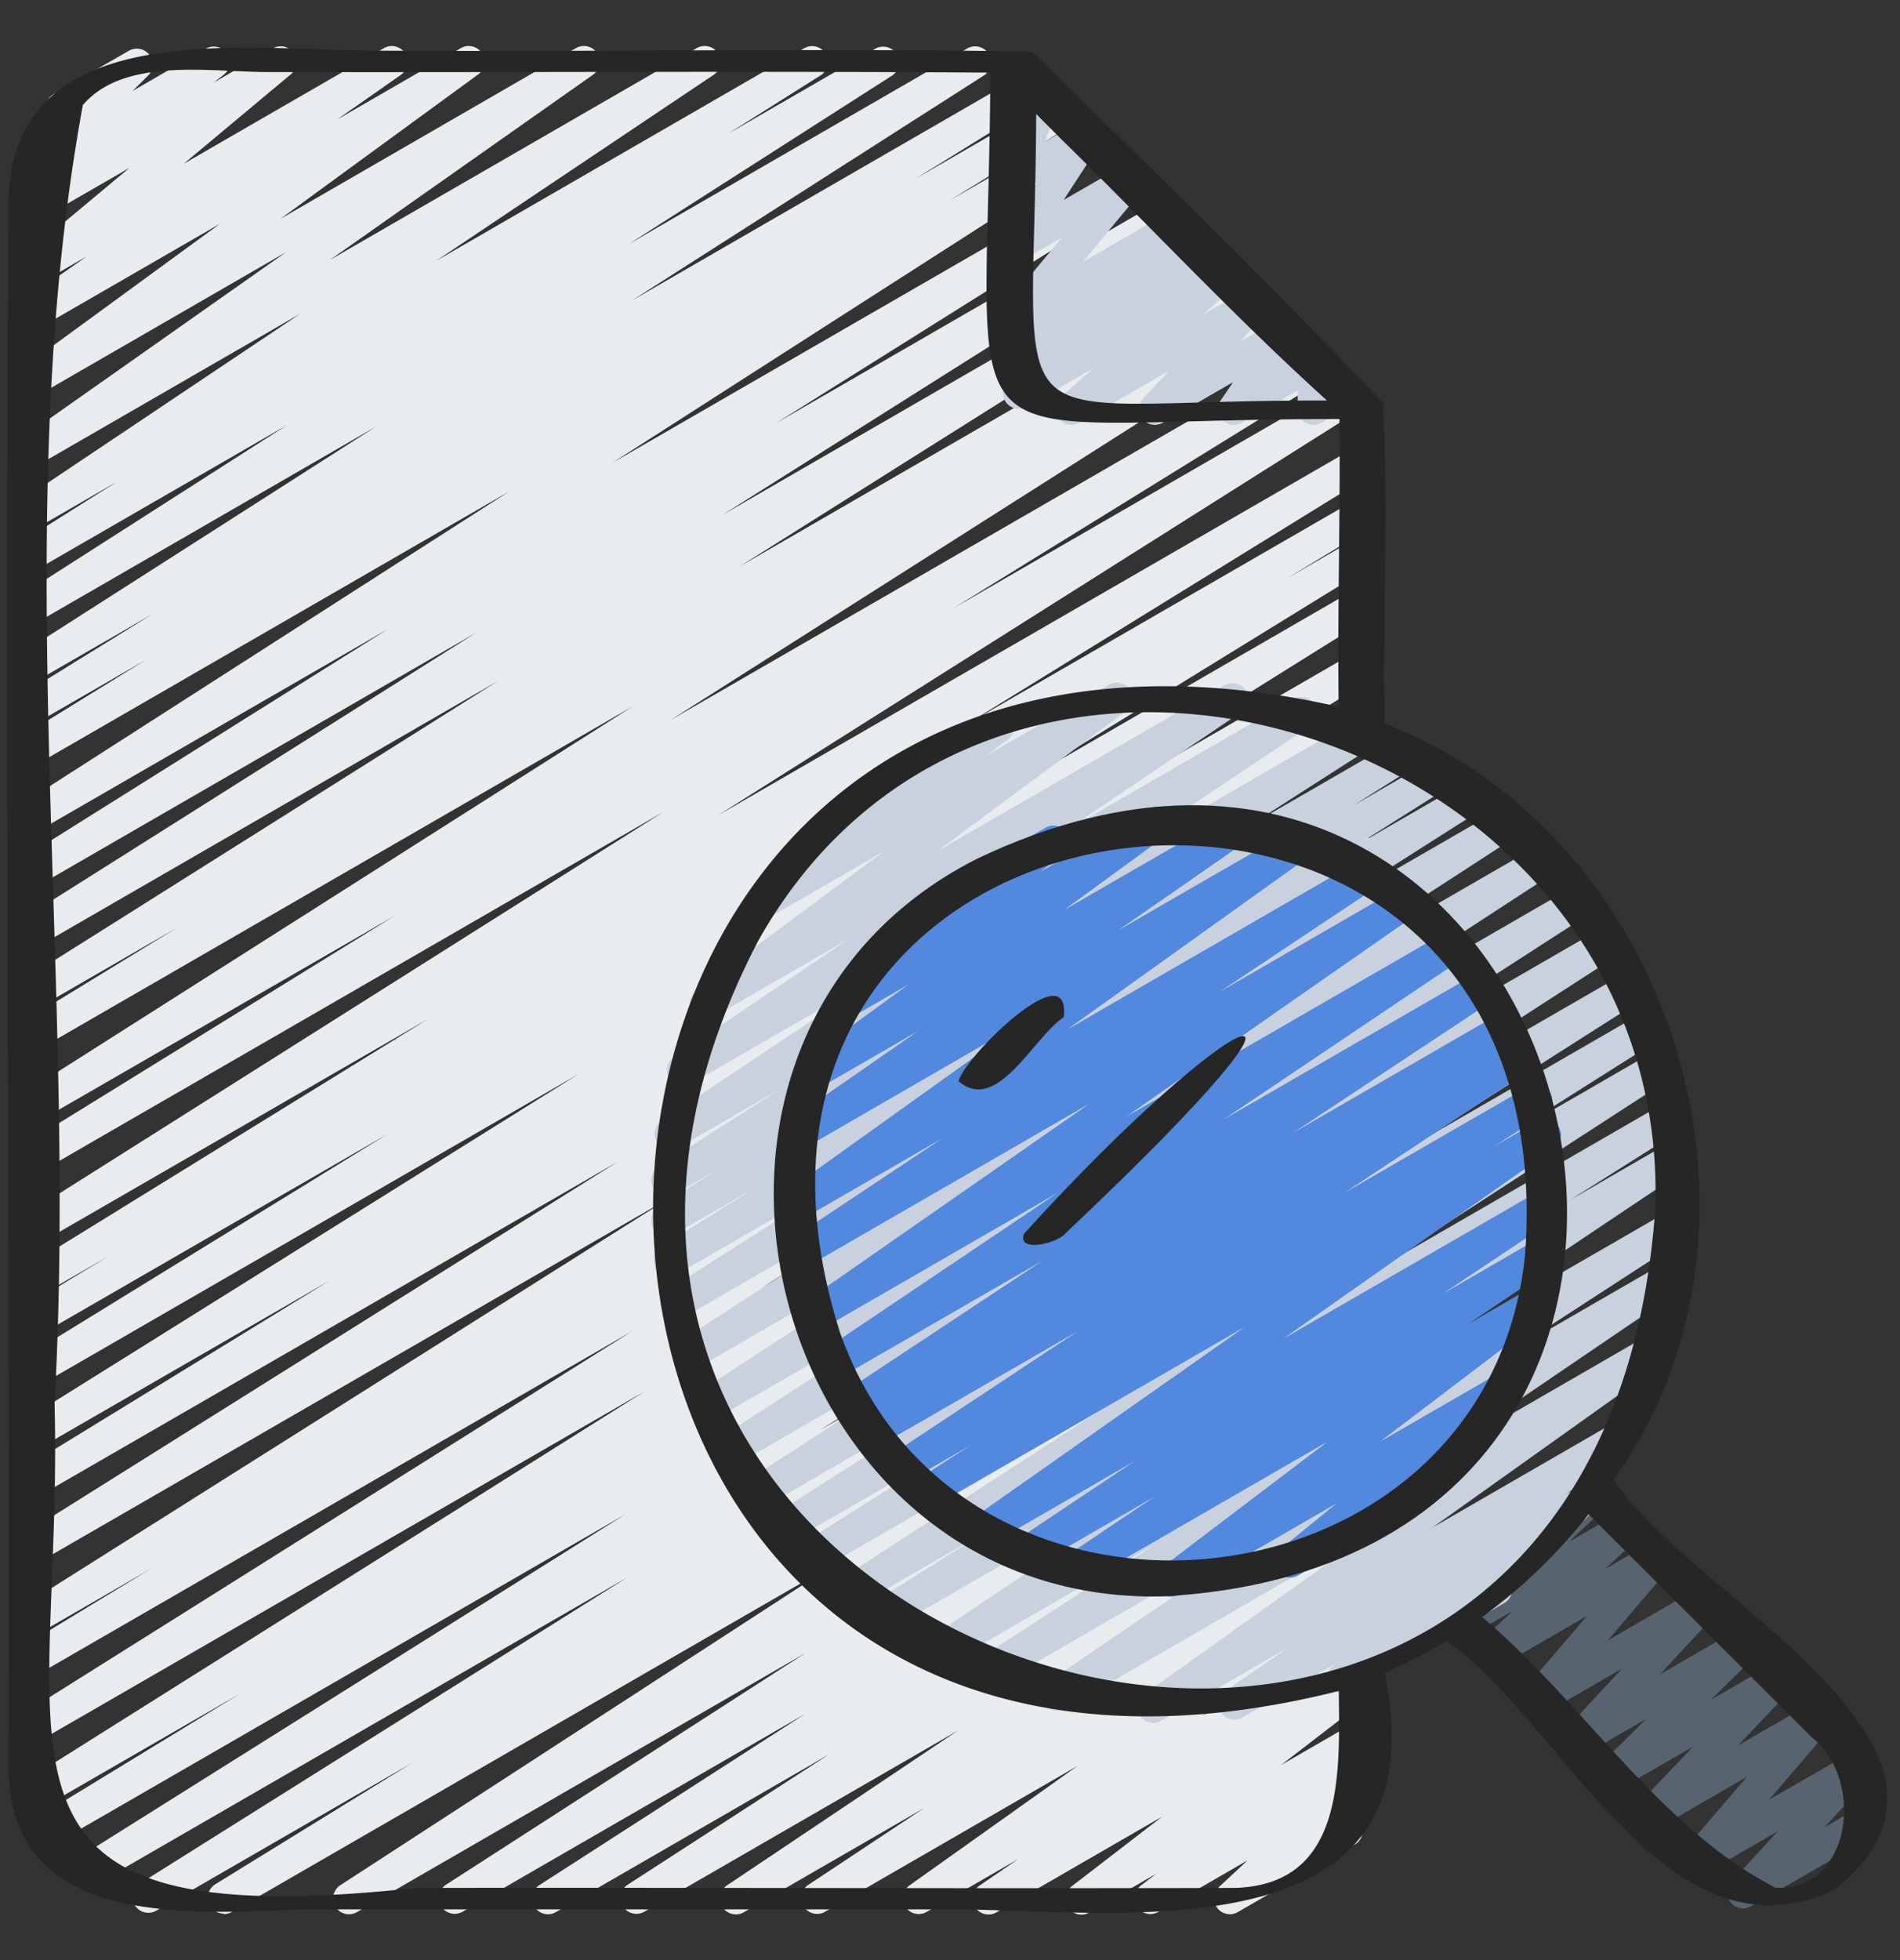
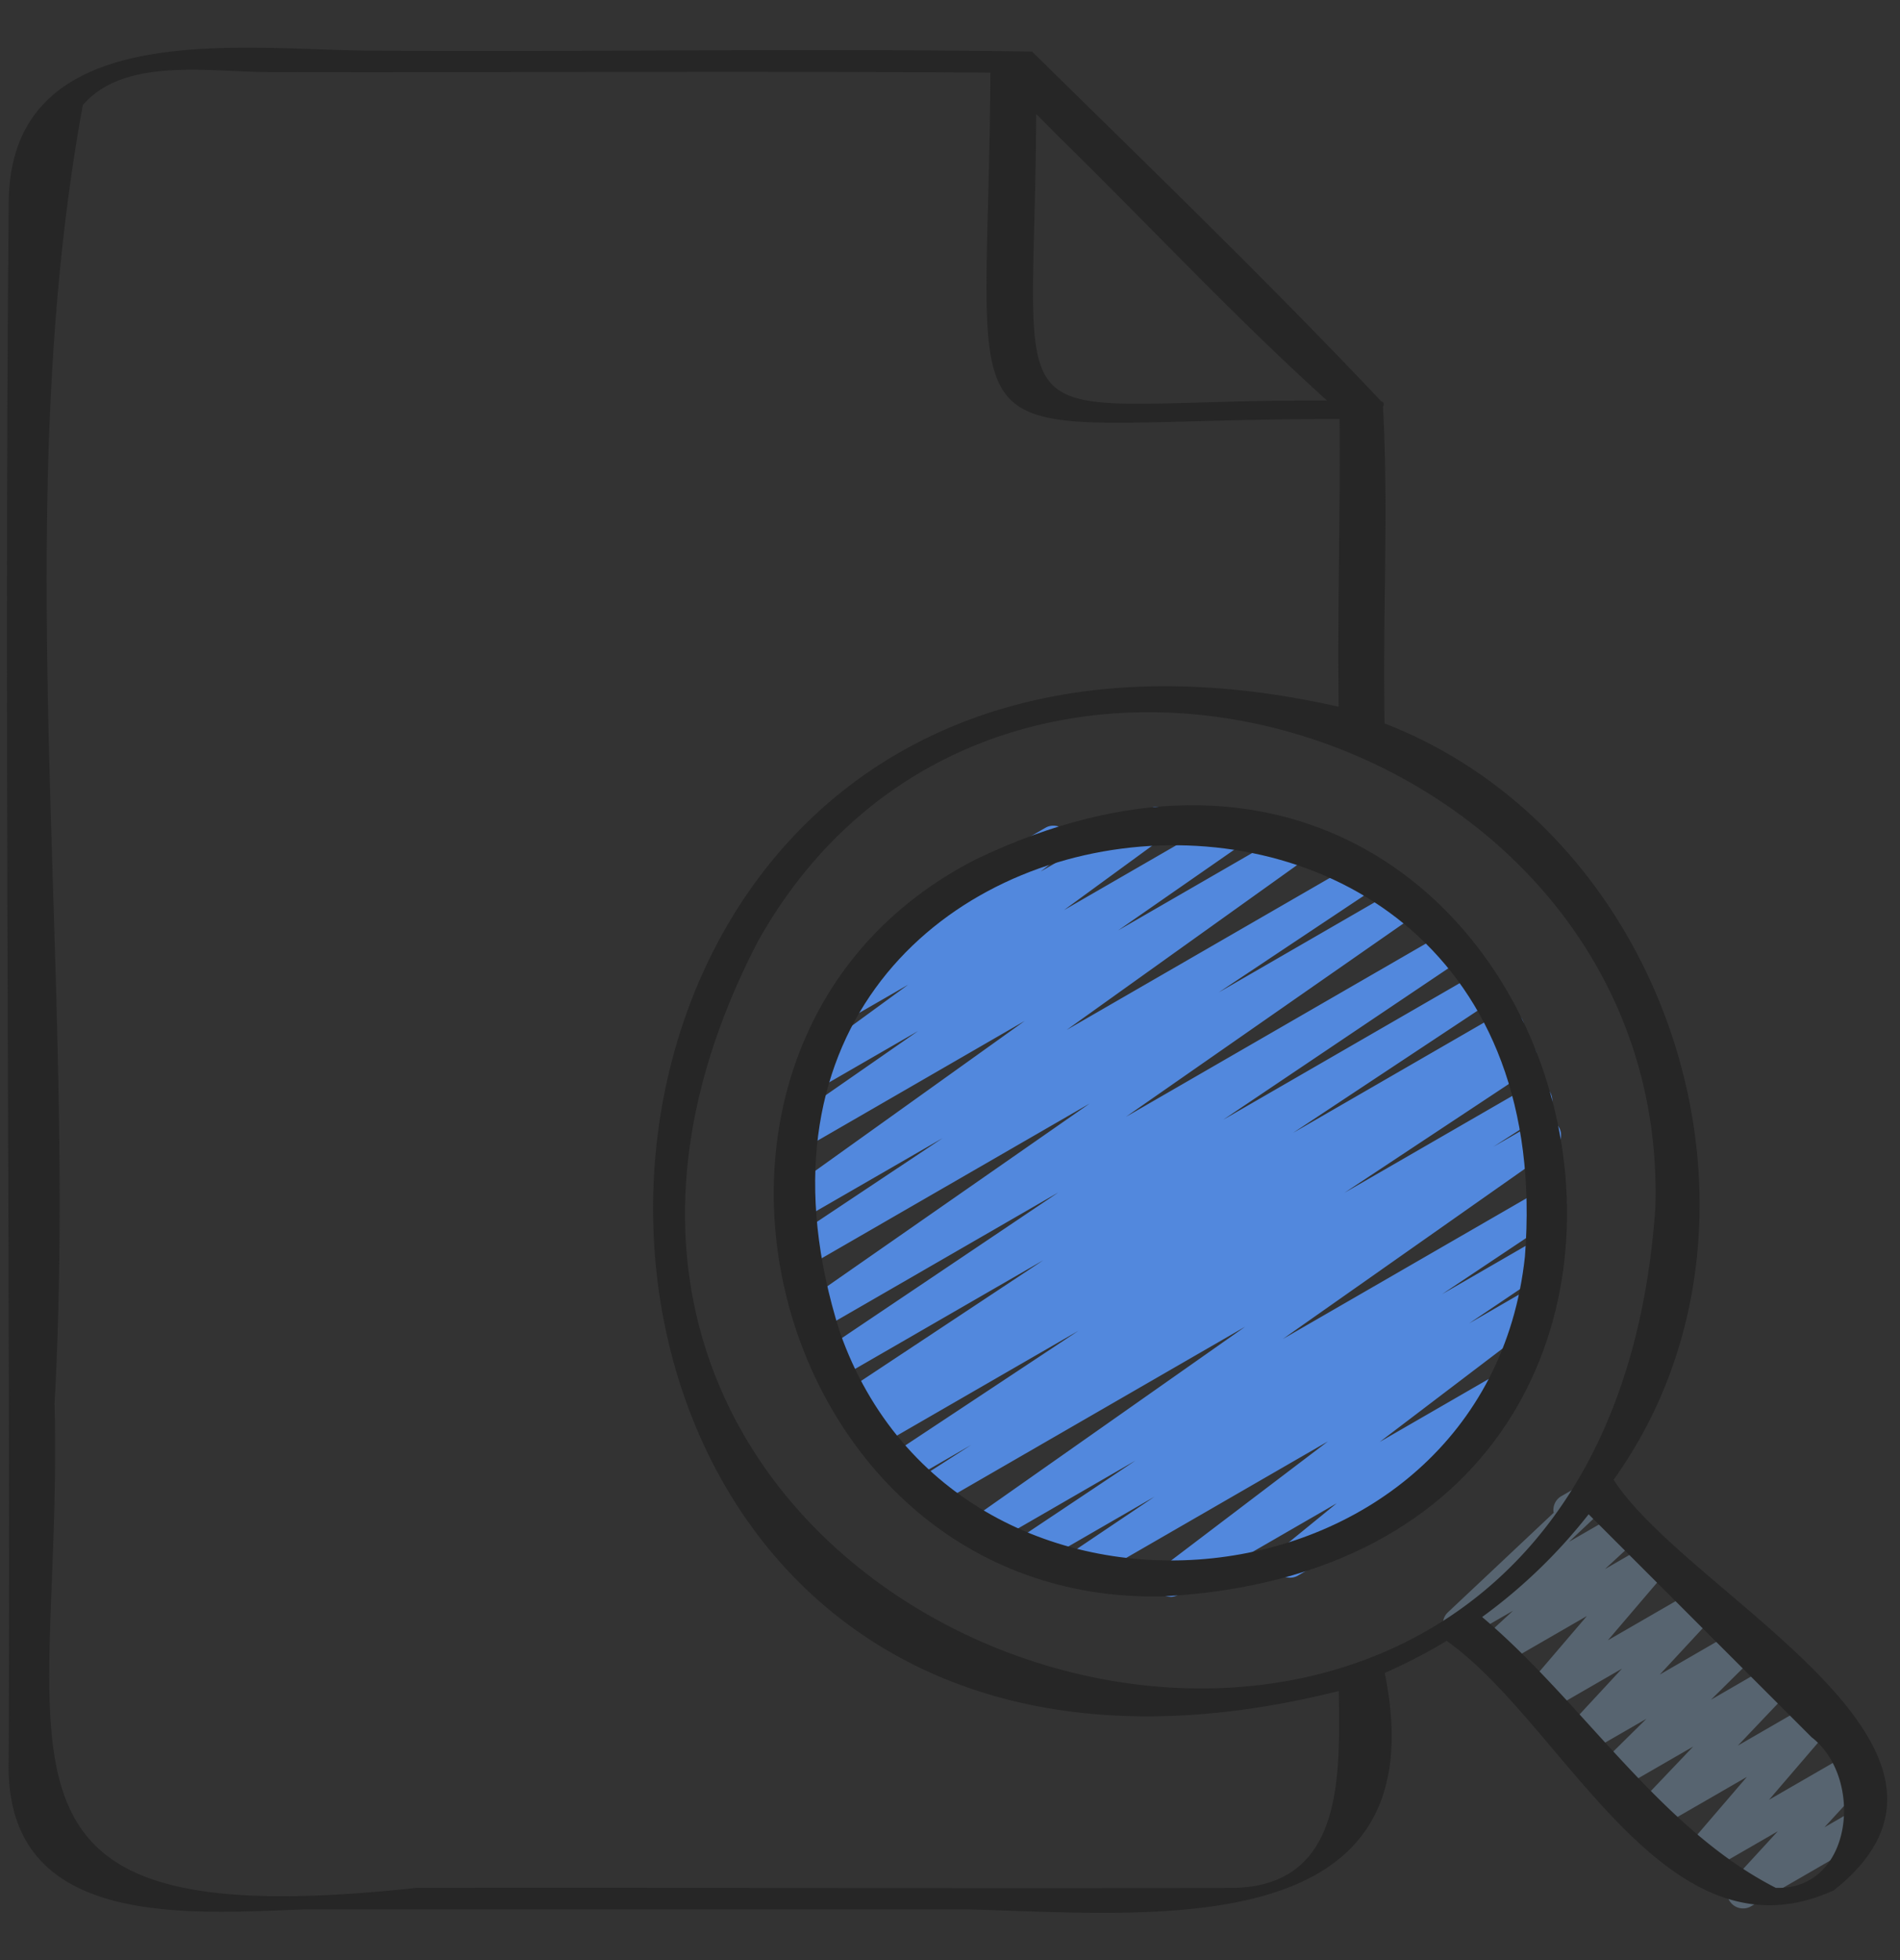
<svg xmlns="http://www.w3.org/2000/svg" width="32" height="33" fill="none">
  <rect width="100%" height="100%" fill="#333333" stroke="none" />
  <g clip-path="url(#a)">
    <path fill="#576470" d="M29.356 32.13a.267.267 0 0 1-.197-.447l.783-.852-1.235.713a.265.265 0 0 1-.339-.06.268.268 0 0 1 .003-.345l1.05-1.223-1.487.858a.267.267 0 0 1-.327-.414l.91-.955-1.241.716a.267.267 0 0 1-.32-.42l.774-.764-1.04.6a.266.266 0 0 1-.33-.411l.958-1.033-1.317.76a.266.266 0 0 1-.336-.404l1.062-1.242-1.507.87a.266.266 0 0 1-.314-.427l.577-.532-.777.448a.266.266 0 0 1-.316-.425l1.777-1.672a.267.267 0 0 1 .13-.28l.461-.266a.267.267 0 0 1 .316.425l-.65.61.869-.5a.266.266 0 0 1 .314.427l-.576.532.774-.447a.266.266 0 0 1 .335.404l-1.06 1.242 1.503-.868a.267.267 0 0 1 .329.412l-.958 1.033 1.315-.76a.266.266 0 0 1 .32.42l-.773.764 1.037-.6a.267.267 0 0 1 .327.414l-.911.958 1.24-.716a.267.267 0 0 1 .335.405l-1.05 1.223 1.387-.8a.266.266 0 0 1 .33.41l-.783.853.555-.32a.266.266 0 0 1 .365.097c.074.127.03.29-.098.364l-2.06 1.19a.261.261 0 0 1-.134.035Z" />
-     <path fill="#E8ECEF" d="M3.765 32.217a.267.267 0 0 1-.14-.493l3.326-2.05-4.326 2.498a.267.267 0 0 1-.275-.457l8.213-5.156-9.019 5.207a.267.267 0 0 1-.275-.457l9.263-5.814-9.606 5.546a.266.266 0 0 1-.273-.458l3.398-2.074-3.333 1.924a.265.265 0 0 1-.361-.093.266.266 0 0 1 .085-.364l10.414-6.55L.682 29.3a.267.267 0 0 1-.275-.457l10.229-6.425-9.954 5.747a.267.267 0 0 1-.272-.46L2.56 26.4.682 27.485a.267.267 0 0 1-.276-.457l10.889-6.87L.682 26.286a.265.265 0 0 1-.362-.094.268.268 0 0 1 .087-.364l9.996-6.268-9.72 5.613a.266.266 0 0 1-.274-.459l5.152-3.159-4.879 2.817a.267.267 0 0 1-.274-.457l9.336-5.832-9.062 5.233a.266.266 0 0 1-.273-.459l6.116-3.762-5.843 3.373a.267.267 0 0 1-.272-.46l1.414-.857-1.142.659a.266.266 0 0 1-.274-.458l6.814-4.204-6.54 3.776a.267.267 0 0 1-.276-.456l10.77-6.8-10.494 6.06a.267.267 0 0 1-.273-.458l6.24-3.853-5.967 3.445a.267.267 0 0 1-.277-.456l10.252-6.514-9.975 5.76a.266.266 0 0 1-.272-.46l2.575-1.575-2.303 1.33a.267.267 0 0 1-.276-.457l7.984-5.027-7.708 4.45a.267.267 0 0 1-.276-.457l7.622-4.809L.682 14.89a.266.266 0 0 1-.275-.457l6.13-3.844-5.855 3.38a.265.265 0 0 1-.36-.091.266.266 0 0 1 .083-.364l8.168-5.238-7.89 4.556a.266.266 0 0 1-.363-.094.268.268 0 0 1 .089-.364l2.055-1.27-1.782 1.029a.267.267 0 0 1-.274-.458l2.167-1.341-1.893 1.092a.266.266 0 0 1-.277-.455l5.929-3.79-5.652 3.264a.267.267 0 0 1-.277-.455L4.84 7.153l-4.157 2.4a.267.267 0 0 1-.276-.457l1.565-.987-1.29.745A.267.267 0 0 1 .4 8.4L5.06 5.28.682 7.807a.266.266 0 0 1-.287-.449l4.422-3.112L.682 6.633a.265.265 0 0 1-.356-.086.265.265 0 0 1 .066-.36l3.315-2.421L.682 5.512a.266.266 0 0 1-.286-.45l1.066-.746-.78.45a.266.266 0 0 1-.304-.436L2.18 2.827.682 3.69a.266.266 0 0 1-.298-.44l.25-.198a.267.267 0 0 1-.237-.451l.544-.539a.266.266 0 0 1-.035-.479L2.173.853a.267.267 0 0 1 .321.42l-.262.259L3.47.818a.267.267 0 0 1 .299.44l-.167.13.99-.57a.266.266 0 0 1 .304.435L3.095 2.757l3.36-1.94a.266.266 0 0 1 .287.45l-1.065.746L7.75.817a.266.266 0 0 1 .29.446L4.723 3.685 9.69.816a.266.266 0 0 1 .287.45L5.556 4.377l6.17-3.562a.266.266 0 0 1 .283.452L7.347 4.391 13.54.815a.266.266 0 0 1 .276.457l-1.554.98 2.49-1.437a.267.267 0 0 1 .277.455l-4.434 2.836 5.7-3.292a.267.267 0 0 1 .277.456L10.64 5.062l6.677-3.855a.267.267 0 0 1 .274.458L15.418 3.01l2.347-1.355a.266.266 0 0 1 .362.094.268.268 0 0 1-.089.364l-2.04 1.26 2.21-1.276a.266.266 0 0 1 .277.456l-8.172 5.24L18.93 2.82a.267.267 0 0 1 .276.457l-6.13 3.844 6.438-3.718a.267.267 0 0 1 .276.457l-7.619 4.807 7.994-4.614a.267.267 0 0 1 .276.457l-7.989 5.03 8.368-4.832a.265.265 0 0 1 .363.095.268.268 0 0 1-.09.364l-2.567 1.57 2.741-1.582a.267.267 0 0 1 .277.456l-10.25 6.512 10.742-6.2a.266.266 0 0 1 .274.457l-6.247 3.857 6.522-3.766a.267.267 0 0 1 .276.457l-10.77 6.8 10.696-6.175a.267.267 0 0 1 .274.458l-6.814 4.203 6.54-3.775a.266.266 0 0 1 .364.095.268.268 0 0 1-.091.364l-1.397.847 1.125-.65a.267.267 0 0 1 .273.458l-6.125 3.77 5.852-3.38a.266.266 0 0 1 .275.458l-9.337 5.832L22.788 11a.267.267 0 0 1 .273.458l-5.152 3.159 4.879-2.817a.267.267 0 0 1 .275.457l-9.995 6.269 9.72-5.612a.267.267 0 0 1 .276.457l-10.882 6.866 10.607-6.124a.267.267 0 0 1 .272.46l-2.15 1.306 1.878-1.084a.267.267 0 0 1 .275.457L12.831 21.68l9.959-5.75a.265.265 0 0 1 .361.094.266.266 0 0 1-.086.363L12.65 22.938l10.14-5.854a.267.267 0 0 1 .273.459l-3.402 2.075 3.13-1.806a.267.267 0 0 1 .275.457l-9.262 5.812 8.987-5.188a.266.266 0 0 1 .275.457l-8.213 5.156 7.938-4.583a.267.267 0 0 1 .274.458l-3.33 2.052 3.056-1.764a.267.267 0 0 1 .279.455L14.63 26.6l8.162-4.712a.266.266 0 0 1 .278.455l-6.06 3.904 5.782-3.338a.266.266 0 0 1 .278.455l-4.472 2.88 4.194-2.421a.267.267 0 0 1 .278.455l-3.397 2.198 3.12-1.8a.267.267 0 0 1 .282.452L19.19 27.73l3.602-2.08a.267.267 0 0 1 .281.453L21.121 27.4l1.673-.966a.267.267 0 0 1 .287.448l-2.83 2.01 2.543-1.467a.266.266 0 0 1 .284.45l-.636.437.352-.203a.267.267 0 0 1 .296.442l-1.514 1.165 1.218-.703a.267.267 0 0 1 .295.443l-.275.21a.267.267 0 0 1 .29.438l-.5.465a.266.266 0 0 1 .31.122c.073.127.03.29-.098.364l-1.967 1.136a.266.266 0 0 1-.314-.426l.477-.444-1.507.87a.267.267 0 0 1-.295-.443l.267-.204-1.12.647a.266.266 0 0 1-.296-.442l1.513-1.165-2.783 1.607a.266.266 0 0 1-.285-.451l.642-.44-1.544.89a.266.266 0 0 1-.287-.447l2.828-2.01-4.256 2.457a.267.267 0 0 1-.281-.453l1.957-1.297-3.03 1.75a.266.266 0 0 1-.283-.453l3.883-2.602-5.29 3.054a.267.267 0 0 1-.278-.455l3.395-2.197-4.594 2.652a.266.266 0 0 1-.278-.455l4.473-2.88-5.778 3.335a.267.267 0 0 1-.278-.455l6.062-3.905-7.552 4.36a.266.266 0 0 1-.279-.454l8.438-5.476-10.271 5.93a.264.264 0 0 1-.134.036l-.006-.007Z" />
-     <path fill="#C8D1DD" d="M18.04 7.151a.267.267 0 0 1-.176-.467l.557-.488-1.135.655a.267.267 0 0 1-.298-.44l.134-.105a.266.266 0 0 1-.207-.47l.24-.198a.266.266 0 0 1-.277-.427L17.883 4l-.666.385a.267.267 0 0 1-.357-.376l.607-.933-.25.144a.266.266 0 0 1-.383-.326l.275-.723a.275.275 0 0 1-.174-.044.268.268 0 0 1-.116-.257l.062-.467a.266.266 0 0 1 .069-.405l.098-.056a.268.268 0 0 1 .281.009c.085.056.13.156.117.256l-.027.196.058-.033a.266.266 0 0 1 .382.326l-.26.689.566-.327a.267.267 0 0 1 .357.376l-.608.933.989-.57a.267.267 0 0 1 .339.401l-1.005 1.212 1.445-.834a.266.266 0 0 1 .302.437l-.2.164.317-.182a.266.266 0 0 1 .297.44l-.029.023.123-.071a.266.266 0 0 1 .31.431l-.556.489.74-.428a.266.266 0 0 1 .327.413l-.432.461.62-.358a.267.267 0 0 1 .354.38l-.204.302.338-.194a.267.267 0 0 1 .4.23v.312l.09-.052a.266.266 0 0 1 .365.097c.074.128.03.291-.098.365l-.49.282a.267.267 0 0 1-.4-.23v-.312l-.94.542a.266.266 0 0 1-.354-.38l.205-.302-1.183.682a.266.266 0 0 1-.328-.412l.432-.461-1.514.874a.26.26 0 0 1-.133.036V7.15ZM19.425 29.008a.267.267 0 0 1-.155-.484l3.91-2.785-5.237 3.023a.266.266 0 0 1-.283-.451l4.337-2.948-5.244 3.027a.266.266 0 0 1-.279-.454l3.027-1.965-3.555 2.052a.267.267 0 0 1-.282-.452l5.725-3.833-6.407 3.7a.267.267 0 0 1-.276-.457l1.832-1.156-2.089 1.205a.268.268 0 0 1-.279-.455l4.967-3.22-5.339 3.082a.267.267 0 0 1-.276-.457l2.713-1.713-2.89 1.669a.267.267 0 0 1-.277-.456l3.773-2.4-3.943 2.276a.267.267 0 0 1-.278-.455l5.36-3.464-5.539 3.198a.267.267 0 0 1-.278-.455l5.25-3.389-5.35 3.088a.266.266 0 0 1-.279-.454l5.693-3.704-5.731 3.308a.267.267 0 0 1-.279-.455l5.156-3.344-5.103 2.946a.267.267 0 0 1-.277-.456l2.957-1.881-2.792 1.612a.267.267 0 0 1-.276-.457l1.55-.977-1.324.764a.267.267 0 0 1-.276-.456l1.022-.646-.747.431a.267.267 0 0 1-.277-.455l2.08-1.334-1.735 1.002a.267.267 0 0 1-.282-.453l3.77-2.515-3.273 1.89a.266.266 0 0 1-.283-.452l2.962-2-2.29 1.322a.266.266 0 0 1-.292-.445l3.164-2.346-1.898 1.095a.267.267 0 0 1-.293-.444l1.402-1.05a.266.266 0 0 1 .018-.451l2.566-1.482a.267.267 0 0 1 .293.444l-.386.29 2.058-1.189a.266.266 0 0 1 .292.445l-3.165 2.347 4.827-2.787a.266.266 0 0 1 .283.452l-2.96 1.999 3.851-2.223a.267.267 0 0 1 .282.453L18.3 14.737l4.534-2.617a.267.267 0 0 1 .277.455l-2.08 1.333 2.518-1.453a.266.266 0 0 1 .276.457l-1.024.645 1.329-.767a.267.267 0 0 1 .276.457l-1.546.976 1.824-1.053a.267.267 0 0 1 .277.456l-2.954 1.878 3.247-1.874a.267.267 0 0 1 .279.455l-5.159 3.346 5.507-3.18a.266.266 0 0 1 .279.454l-5.691 3.705 5.988-3.457a.267.267 0 0 1 .278.455l-5.252 3.39 5.443-3.143a.267.267 0 0 1 .278.455l-5.356 3.46 5.475-3.16a.267.267 0 0 1 .277.456l-3.777 2.403 3.78-2.183a.267.267 0 0 1 .276.457l-2.71 1.712 2.643-1.526a.268.268 0 0 1 .279.455l-4.968 3.221 4.875-2.814a.267.267 0 0 1 .276.457l-1.827 1.153 1.636-.945a.266.266 0 0 1 .282.452l-5.725 3.833 5.468-3.156a.266.266 0 0 1 .279.454l-3.027 1.965 2.662-1.537a.266.266 0 0 1 .283.451l-4.336 2.948 3.78-2.183a.266.266 0 0 1 .289.448l-3.912 2.787 3-1.732a.266.266 0 0 1 .285.45l-1.053.728.027-.015a.266.266 0 0 1 .292.445l-1.303.96a.266.266 0 0 1-.039.435l-2.566 1.48a.266.266 0 0 1-.292-.445l.026-.018-1.568.904a.266.266 0 0 1-.284-.45l1.052-.727-2.144 1.237a.261.261 0 0 1-.133.036l-.001.001Z" />
    <path fill="#5288DD" d="M19.714 26.883a.267.267 0 0 1-.162-.48l2.812-2.135-4.107 2.371a.266.266 0 0 1-.282-.452l1.47-.989-2.015 1.164a.266.266 0 0 1-.282-.453l1.975-1.318-2.431 1.404a.266.266 0 0 1-.286-.45l4.564-3.208-5.21 3.008a.267.267 0 0 1-.278-.456l.876-.563-1.045.604a.267.267 0 0 1-.28-.453l3.13-2.072-3.357 1.938a.267.267 0 0 1-.277-.456l.236-.15-.276.16a.267.267 0 0 1-.281-.453l3.364-2.227-3.46 1.997a.267.267 0 0 1-.282-.452l3.995-2.686-4.037 2.33a.266.266 0 0 1-.286-.45l4.85-3.377-4.807 2.775a.267.267 0 0 1-.282-.453l2.612-1.739-2.391 1.38a.266.266 0 0 1-.289-.447l4.064-2.907-3.67 2.12a.265.265 0 0 1-.359-.088.266.266 0 0 1 .073-.362l2.16-1.5-1.594.92a.265.265 0 0 1-.357-.086.266.266 0 0 1 .066-.361l1.718-1.253-.824.475a.266.266 0 0 1-.298-.44l1.178-.92a.266.266 0 0 1 .007-.458l2.251-1.3a.267.267 0 0 1 .298.441l-.38.297 1.817-1.049a.266.266 0 0 1 .29.446l-1.716 1.253 2.786-1.608a.266.266 0 0 1 .285.45l-2.159 1.5 2.909-1.679a.265.265 0 0 1 .357.086.266.266 0 0 1-.069.362l-4.064 2.906 4.893-2.825a.267.267 0 0 1 .282.453l-2.613 1.74 3-1.733a.266.266 0 0 1 .287.45l-4.85 3.378 5.355-3.092a.267.267 0 0 1 .282.452l-3.997 2.688 4.256-2.457a.267.267 0 0 1 .281.453l-3.362 2.226 3.486-2.013a.266.266 0 0 1 .277.456l-.235.15.19-.11a.267.267 0 0 1 .28.453l-3.133 2.073 3.107-1.793a.267.267 0 0 1 .278.455l-.878.564.732-.422a.266.266 0 0 1 .286.45l-4.562 3.207 4.377-2.527a.267.267 0 0 1 .282.453l-1.978 1.32 1.641-.948a.267.267 0 0 1 .282.452l-1.467.988 1.013-.586a.267.267 0 0 1 .295.443l-2.812 2.137 1.89-1.091a.267.267 0 0 1 .3.437l-1.377 1.122c.061.02.116.061.151.122.074.128.03.29-.098.364l-2.25 1.3a.267.267 0 0 1-.302-.437l.96-.783-2.666 1.54a.262.262 0 0 1-.133.035Z" />
    <path fill="#262626" d="M.146 29.66c-.064 2.816 2.98 2.558 4.995 2.486H16.29c3.069.076 7.968.621 7.032-3.98.36-.16.71-.338 1.042-.541 1.992 1.41 3.675 5.499 6.522 4.2 3.021-2.394-2.444-4.956-3.71-6.912 3.063-4.267 1.031-10.841-3.856-12.733-.037-1.776.07-3.576-.028-5.337.025-.038.018-.07-.03-.087-1.871-1.983-3.926-3.966-5.88-5.888C13.702.811 9.965.876 6.267.852 4.157.852.182.232.147 3.393c-.08 8.755.03 17.511 0 26.266l-.001.001Zm30.36-.416c.893.681.708 2.581-.597 2.54-1.958-.998-3.256-3.135-4.947-4.56a9.023 9.023 0 0 0 1.794-1.73l3.75 3.749Zm-2.627-8.907c-.982 14.195-21.496 7.794-15.113-4.49 4.032-7.197 15.37-3.526 15.113 4.49ZM17.877 2.346c1.504 1.475 2.905 2.98 4.472 4.397-5.72-.016-4.928.97-4.897-4.823l.425.426ZM1.395 1.77c.694-.816 2.151-.557 3.115-.557 4.057.009 8.113-.019 12.17.01-.039 6.942-.988 5.825 5.88 5.832.016 1.554-.037 3.265-.014 4.844-15.374-3.473-15.418 20.453.002 16.57.014 1.393.104 3.275-1.769 3.316-4.591.013-9.183-.008-13.775 0-7.78.84-5.933-2.143-6.085-8.156.4-7.207-.808-14.864.476-21.859Z" />
    <path fill="#262626" d="M16.441 14.465c-5.985 3.05-3.558 12.566 3.148 12.412 11.424-.618 7.148-17.343-3.148-12.412Zm9.242 6.69c-.654 6.11-9.53 7.014-11.54 1.266-3.109-9.848 12.332-11.468 11.54-1.266Z" />
-     <path fill="#262626" d="M17.915 17.125c.13-1.112-1.689.688-1.77 1.078.652.562 1.265-.75 1.77-1.078ZM17.243 20.776c-.113.329.596.148.71-.02 5.203-4.91 2.838-3.9-.71.02Z" />
  </g>
  <defs>
    <clipPath id="a">
      <path fill="#fff" d="M0 .5h32v32H0z" />
    </clipPath>
  </defs>
</svg>